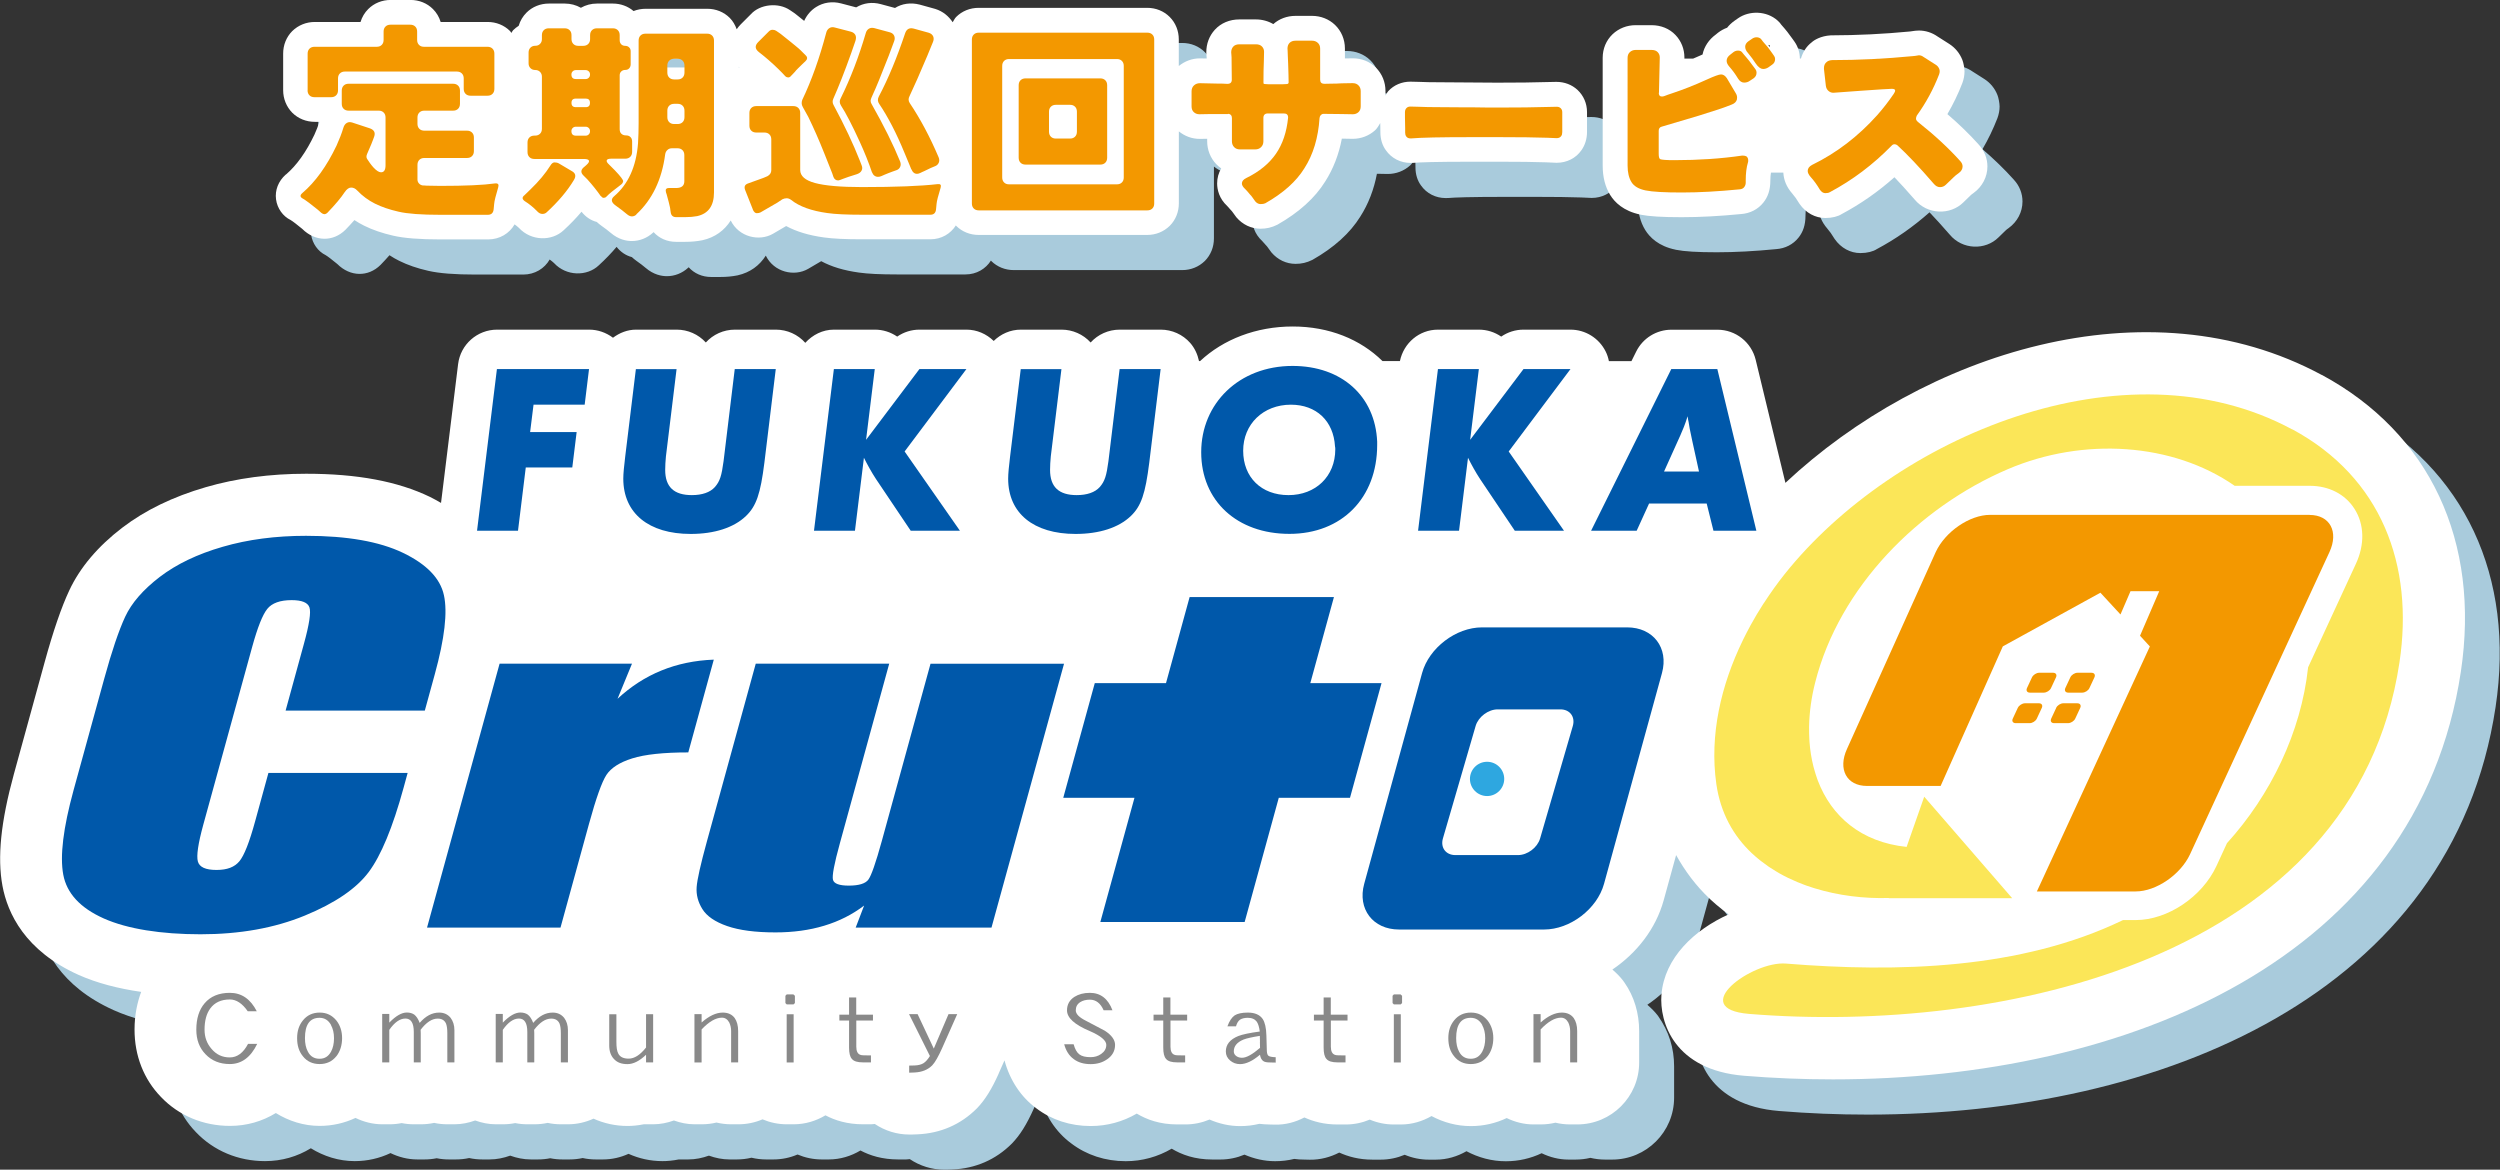
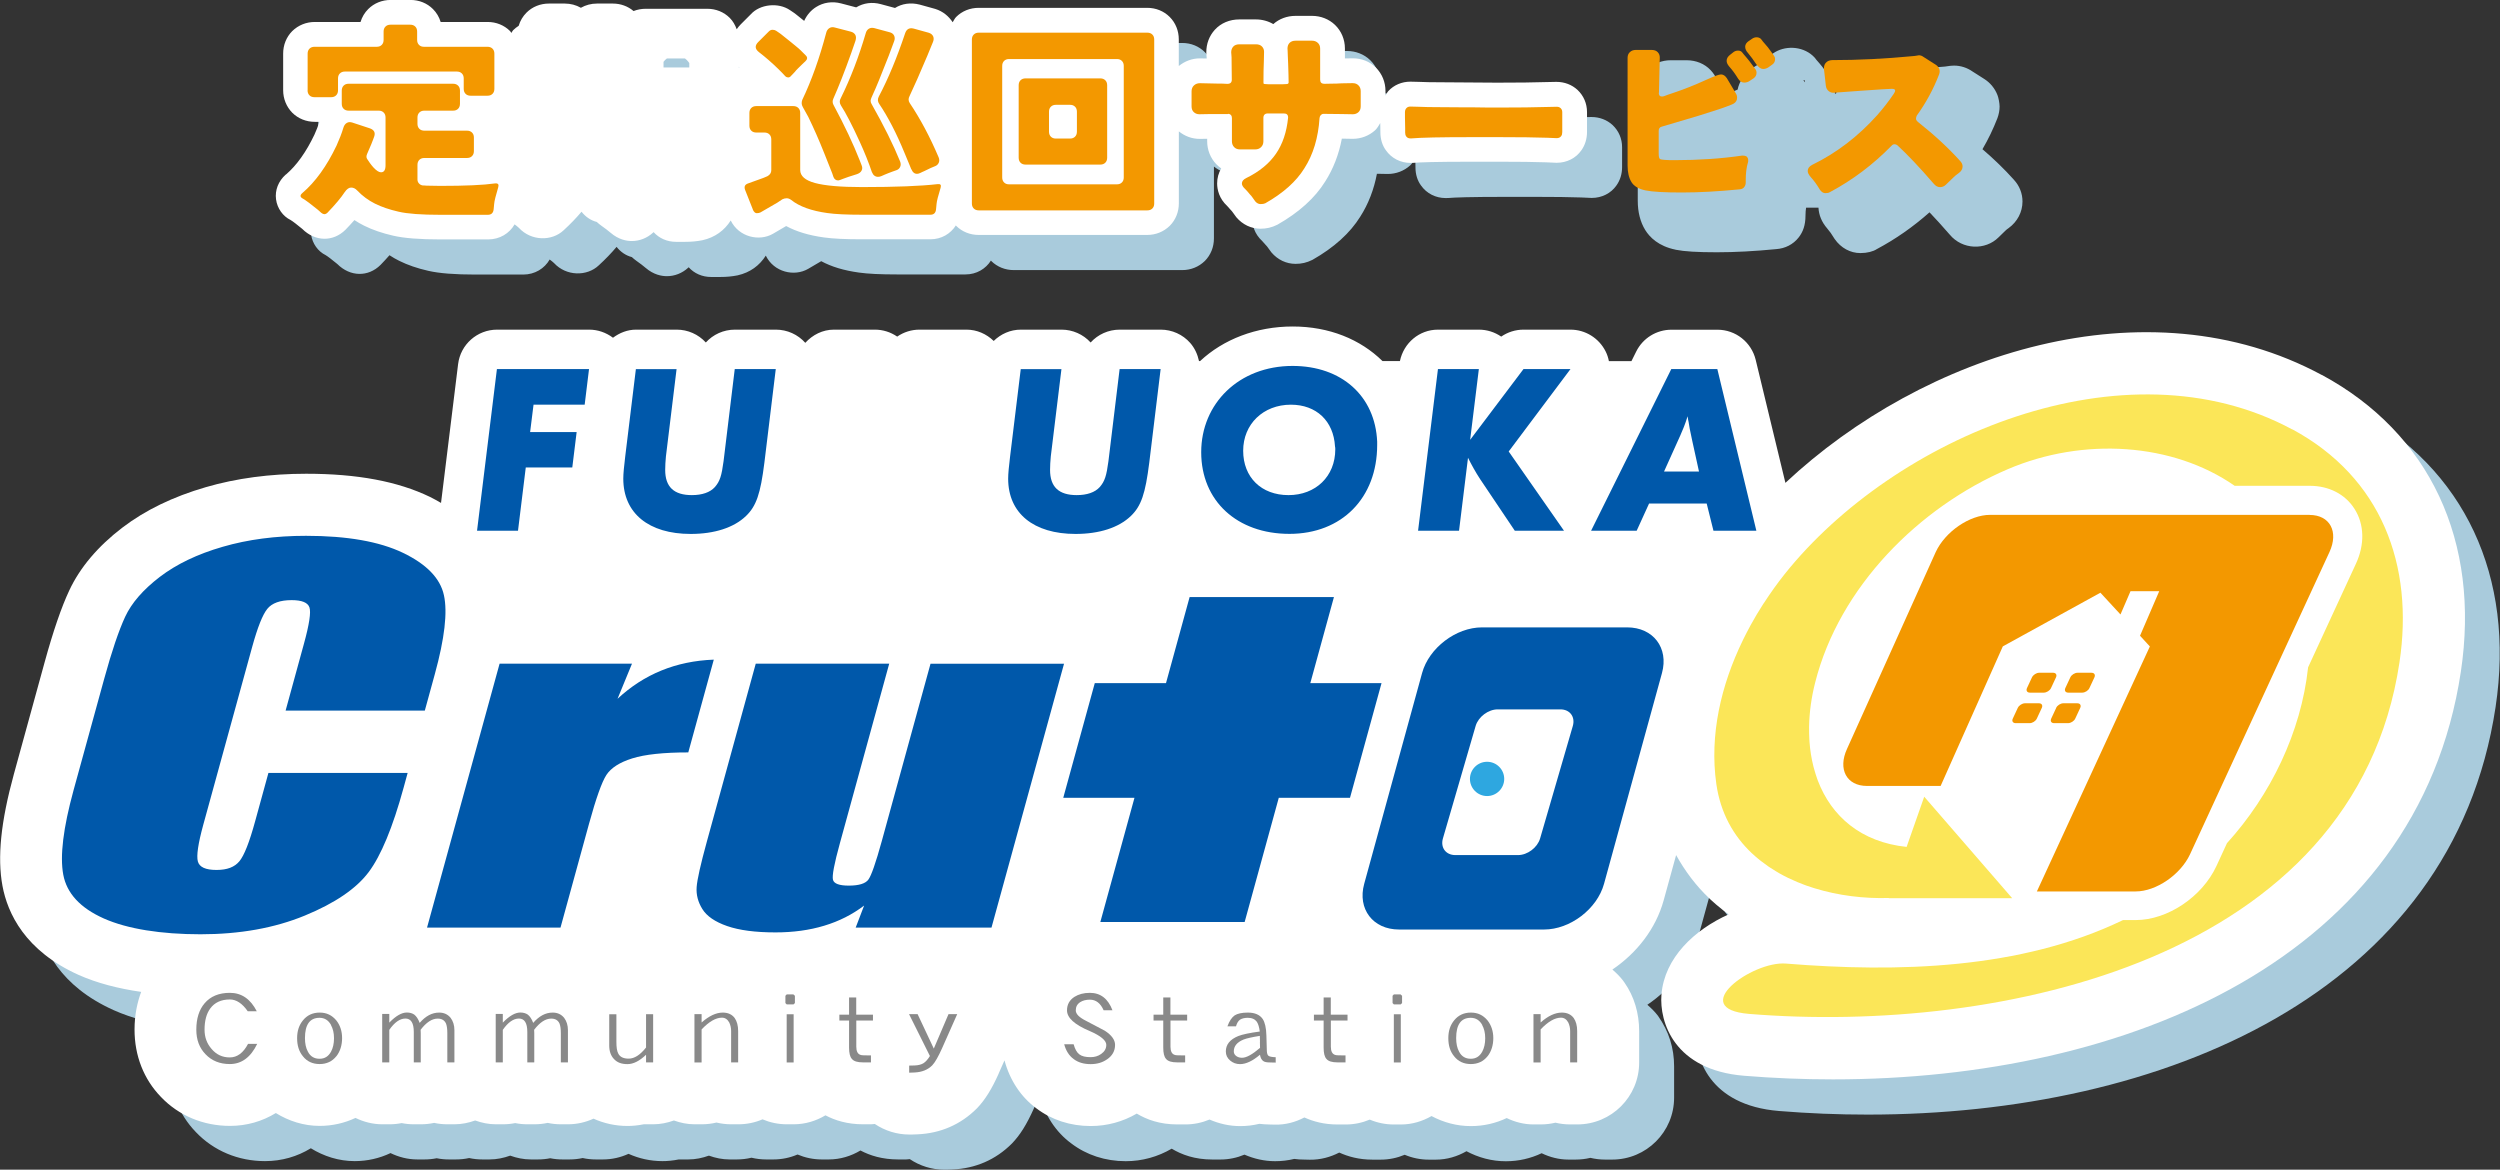
<svg xmlns="http://www.w3.org/2000/svg" id="_レイヤー_2" data-name="レイヤー 2" viewBox="0 0 373.5 174.75">
  <rect x="0" y="0" width="373.5" height="174.75" fill="#333333" stroke="none" />
  <defs>
    <style>
      .cls-1 {
        fill: #fbe658;
      }

      .cls-2 {
        fill: #2ea7e0;
      }

      .cls-3 {
        fill: #0058aa;
      }

      .cls-4 {
        fill: #898989;
      }

      .cls-5 {
        fill: #fff;
      }

      .cls-6 {
        fill: #f39800;
      }

      .cls-7 {
        fill: #a9cbdc;
      }
    </style>
  </defs>
  <g id="_レイヤー_1-2" data-name="レイヤー 1">
    <g>
      <g>
        <path class="cls-7" d="M352.11,61.26c-29.5-15.92-68.37.05-87.46,23.98-1.15,1.44-2.29,3.01-3.38,4.67-.11.15-.22.3-.32.46-.09.14-.18.3-.28.45v-22.36c0-5.11-4.14-9.25-9.25-9.25H84.7c-5.11,0-9.25,4.14-9.25,9.25v15.06c-1.55-1.43-3.47-2.81-5.99-4.02-4.84-2.33-10.89-3.46-18.49-3.46-5.37,0-10.42.67-15.02,2.01-4.86,1.41-9.05,3.44-12.45,6.04-3.67,2.81-6.34,5.97-7.93,9.38-1.19,2.54-2.39,6.05-3.67,10.72l-4.59,16.7c-1.96,7.14-2.5,12.46-1.71,16.73.76,4.08,3.36,9.7,11.39,13.3,2.69,1.2,5.82,2.01,9.33,2.53-.57,1.56-.99,3.4-.99,5.63,0,3.91,1.37,7.4,3.93,10.05,2.66,2.8,6.33,4.34,10.33,4.34,2.51,0,4.82-.68,6.85-1.92,1.94,1.2,4.17,1.92,6.55,1.92,1.89,0,3.71-.42,5.35-1.2,1.22.59,2.57.95,4.01.95h1.06c.63,0,1.24-.06,1.83-.18.59.12,1.2.18,1.83.18h1.04c.68,0,1.34-.07,1.98-.21.64.14,1.3.21,1.98.21h1.06c1.09,0,2.12-.22,3.09-.57.97.35,2,.57,3.09.57h1.06c.63,0,1.24-.06,1.83-.18.59.12,1.2.18,1.83.18h1.04c.68,0,1.34-.07,1.98-.21.64.14,1.3.21,1.98.21h1.06c1.36,0,2.65-.31,3.81-.84,1.55.7,3.27,1.09,5.08,1.09.71,0,1.53-.07,2.42-.25.12,0,.24,0,.36,0h1.06c1.09,0,2.12-.22,3.09-.57.97.35,2,.57,3.09.57h1.07c.76,0,1.5-.09,2.2-.26.71.17,1.44.26,2.2.26h1.06c1.28,0,2.51-.26,3.62-.74,1.11.47,2.33.74,3.62.74h1.04c1.74,0,3.35-.51,4.74-1.34,1.43.76,3.27,1.34,5.64,1.34h1.19c.19,0,.36-.04.54-.05,1.52,1.02,3.3,1.58,5.15,1.58.11,0,.23,0,.35,0l.88-.03c3.43-.15,6.46-1.45,8.89-3.89,1.21-1.26,2.18-2.81,3.25-5.19,0-.01,0-.02.01-.03l.86-1.94c.8,2.98,2.47,5.49,4.73,7.15,2.28,1.74,5.1,2.66,8.14,2.66,2.48,0,4.82-.67,6.87-1.87,1.48.89,3.43,1.62,6.07,1.62h1.19c1.28,0,2.5-.26,3.61-.73,1.43.62,2.97.98,4.58.98.97,0,1.92-.11,2.86-.34.49.07.99.1,1.5.1l.82.02c1.58.02,3.06-.38,4.4-1.07,1.33.6,2.94,1.06,4.98,1.06h1.19c1.28,0,2.5-.26,3.61-.73,1.11.47,2.33.73,3.61.73h1.04c1.67,0,3.22-.48,4.58-1.26,1.78.95,3.77,1.5,5.88,1.5,1.89,0,3.71-.42,5.35-1.2,1.22.59,2.57.95,4.01.95h1.07c.76,0,1.5-.09,2.2-.26.71.17,1.44.26,2.2.26h1.06c5.11,0,9.25-4.14,9.25-9.25v-4.68c0-2.7-.76-5.21-2.41-7.55-.47-.62-1.02-1.15-1.59-1.65,3.64-2.46,6.49-6.09,7.66-10.33l1.86-6.76c1.3,2.34,2.9,4.51,4.88,6.4.05.05.09.09.14.13.53.49,1.07.97,1.53,1.33.07.05.34.27.4.32.29.23.58.45.89.67-5.1,2.28-9.6,6.49-10.05,11.97-.33,4.11,1.89,11.29,12.36,12.14,4.4.36,8.82.54,13.24.54,44.02,0,87.38-18.07,93.82-60.9,2.93-19.48-4.64-35.64-20.77-44.34Z" />
        <path class="cls-7" d="M47.93,31.33c-1.11.99-1.63,2.34-1.45,3.7.18,1.37,1.05,2.54,2.16,3.08.36.21.94.67,1.75,1.33,1.94,1.94,4.63,1.96,6.46.14.5-.51.94-1,1.34-1.45.47.31.95.59,1.46.84,1.24.62,2.7,1.12,4.33,1.49,1.64.38,3.96.56,7.09.56h7.09c1.75,0,3.2-.91,3.96-2.25.23.18.48.35.65.53,1.83,1.98,4.92,2.02,6.69.34.99-.91,1.88-1.83,2.66-2.76.6.77,1.39,1.3,2.28,1.53.2.19.42.37.67.55.55.39,1.02.74,1.4,1.07,1.19,1.02,2.38,1.23,3.17,1.23,1.15,0,2.27-.44,3.15-1.24,0,0,.01-.01.02-.02.02-.02.05-.05.08-.07.82.91,2,1.45,3.35,1.45h1.37c.94,0,1.76-.08,2.57-.24,1.89-.42,3.3-1.48,4.23-2.95,1.22,2.49,4.27,3.17,6.32,1.98l1.96-1.15c1.53.83,3.39,1.39,5.63,1.7,1.34.19,3.2.28,5.69.28h10.23c1.66,0,3.03-.84,3.81-2.08.02.02.03.05.05.08.88.87,2.07,1.35,3.35,1.35h25.18c1.28,0,2.47-.48,3.38-1.37.87-.88,1.35-2.07,1.35-3.35v-10.75c.88.7,1.92,1.12,3.15,1.12h0l1.08-.02v.36c0,1.29.48,2.51,1.35,3.43.23.24.48.45.75.64-.4.67-.61,1.43-.61,2.24,0,.91.28,2.25,1.51,3.38.15.15.29.31.41.46.09.12.2.23.3.33l.65.89c.94,1.1,2.22,1.71,3.61,1.71.87,0,1.66-.17,2.52-.6,3.21-1.82,5.62-4,7.14-6.45,1.21-1.89,2.05-4.06,2.49-6.41l1.63.03c1.24,0,2.42-.45,3.34-1.28.33-.31.54-.7.77-1.08l.02,1.4c0,1.01.29,1.95.82,2.67.84,1.2,2.19,1.89,3.69,1.89.11,0,.3,0,.41-.01.93-.08,3.2-.17,8.76-.17h4.17c2.87,0,5.18.03,6.89.09l1.59.07c1.52,0,2.88-.69,3.7-1.87.55-.77.84-1.72.84-2.73v-2.98c0-1.27-.5-2.44-1.42-3.31-.84-.77-1.94-1.2-3.17-1.2h0l-1.41.03c-1.86.06-4.33.09-7.43.09l-8.58-.06c-1.21,0-2.23-.02-3.13-.06l-1.25-.03c-1.28,0-2.46.5-3.29,1.4-.19.2-.28.46-.43.69v-.69c0-1.33-.5-2.56-1.42-3.49-.92-.91-2.06-1.32-3.46-1.4l-1.18.02v-1.48c0-1.36-.53-2.61-1.48-3.53-.91-.87-2.13-1.35-3.43-1.35h-2.46c-1.28,0-2.45.44-3.33,1.23-.76-.45-1.66-.7-2.61-.7h-2.46c-1.46,0-2.76.55-3.67,1.55-.83.92-1.27,2.08-1.27,3.36,0,.09,0,.34.05.74,0,.05,0,.11,0,.19l-1.02-.02c-1.17,0-2.26.43-3.14,1.14v-3.97c0-1.29-.48-2.48-1.36-3.36-.88-.88-2.07-1.36-3.36-1.36h-25.18c-1.29,0-2.48.48-3.36,1.36-.23.23-.35.53-.52.79-.6-.89-1.43-1.62-2.61-1.99l-2.31-.64c-1.36-.35-2.66-.14-3.7.5l-2.15-.58c-1.27-.34-2.55-.16-3.65.49l-2.25-.59c-1.32-.35-2.65-.15-3.74.54-.78.49-1.39,1.21-1.78,2.07l-1.21-.97c-.2-.16-.41-.31-.9-.63-1.74-1.2-4.5-.9-5.85.6l-1.52,1.52c-.23.23-.43.48-.6.73-.23-.63-.56-1.22-1.04-1.7-.88-.88-2.07-1.36-3.36-1.36h-9.2c-.64,0-1.25.12-1.81.34-.85-.72-1.93-1.12-3.1-1.12h-2.36c-.87,0-1.69.22-2.41.63-.72-.41-1.54-.63-2.41-.63h-2.36c-1.29,0-2.48.48-3.35,1.35-.55.55-.95,1.22-1.17,1.97-.3.19-.57.41-.83.66-.12.12-.17.28-.27.41-.07-.09-.11-.2-.19-.28-.88-.88-2.07-1.36-3.36-1.36h-7.01c-.22-.74-.62-1.4-1.15-1.93-.88-.88-2.07-1.36-3.36-1.36h-2.95c-1.29,0-2.48.48-3.36,1.36-.54.54-.93,1.2-1.15,1.93h-6.83c-1.28,0-2.47.48-3.38,1.37-.87.88-1.35,2.07-1.35,3.35v5.47c0,1.28.48,2.47,1.37,3.38.88.87,2.07,1.35,3.35,1.35h.7c-.21.65-.47,1.3-.75,1.92-1.24,2.6-2.65,4.58-4.25,5.95ZM115.62,15.23s.07.07.11.1h-.11v-.1ZM104.95,15.07c0-.31.09-.56.28-.75.19-.19.44-.28.75-.28h.5c.31,0,.56.09.75.28s.28.44.28.75v.27h-2.55v-.27Z" />
        <path class="cls-7" d="M250.33,37.31c1.3.26,3.25.38,6.16.38,2.69,0,5.71-.16,8.86-.47,1.36-.09,2.55-.71,3.35-1.72.68-.85,1.04-1.88,1.04-3.28,0-.5.04-.87.09-1.19h1.85c.06,1.1.47,2.14,1.32,3.12.34.39.66.83,1.1,1.56.94,1.34,2.34,2.1,3.85,2.1,1.01,0,1.91-.24,2.44-.59,2.78-1.48,5.4-3.3,7.88-5.5.91.95,1.92,2.07,3.01,3.32,1.9,2.3,5.34,2.37,7.29.43l1.1-1.07c.09-.09.2-.17.4-.31,1.33-.96,2.09-2.42,2.09-3.99,0-1.2-.45-2.34-1.28-3.24-1.37-1.53-2.96-3.08-4.7-4.57.86-1.47,1.61-3.02,2.24-4.65.21-.58.32-1.16.32-1.73,0-.46-.15-1.28-.32-1.71-.39-1-1.07-1.82-1.95-2.39l-1.76-1.12c-.83-.58-1.79-.89-2.78-.89-.35,0-.7.04-1.32.14-3.93.38-7.84.57-11.86.58-1.5.09-2.49.71-2.84,1.04-.79.6-1.32,1.44-1.61,2.42h-.16c-.01-.88-.27-1.74-.77-2.47-.01-.02-.28-.4-.29-.41l-.82-1.11c-.28-.36-.55-.66-.89-1.05-.16-.24-.35-.45-.57-.64-1.61-1.44-4.2-1.53-5.91-.32l-.53.37c-.42.3-.79.65-1.09,1.03-.47.17-.93.42-1.35.74l-.33.27c-1.05.76-1.75,1.82-1.99,2.99-.28.11-.58.25-.91.4-.17.08-.32.14-.49.21h-1.31v-.17c0-1.26-.47-2.45-1.33-3.35-.9-.95-2.17-1.47-3.58-1.47h-2.39c-1.29,0-2.51.48-3.43,1.35-.96.92-1.48,2.17-1.48,3.53v16.1c0,1.71.38,3.19,1.12,4.39.65,1.05,1.96,2.41,4.53,2.93ZM269.66,12.03c0,.07,0,.13,0,.2v.06l-.18-.24s-.05-.07-.08-.1c.09.02.17.05.25.08Z" />
      </g>
      <g>
        <path class="cls-5" d="M346.87,56.02c-26.12-14.09-59.56-3.17-80.13,16.12l-4.44-18.38c-.64-2.64-3-4.5-5.71-4.5h-6.88c-2.23,0-4.27,1.26-5.26,3.26l-.71,1.43h-3.37c-.1-.49-.25-.98-.49-1.45-1-1.99-3.03-3.25-5.25-3.25h-7.02c-1.2,0-2.36.37-3.33,1.04-.97-.67-2.13-1.04-3.33-1.04h-6.12c-2.8,0-5.12,2-5.68,4.69h-2.61c-3.29-3.23-7.94-5.16-13.41-5.16s-10.37,1.93-13.83,5.16h-.17c-.21-.99-.64-1.94-1.32-2.71-1.11-1.26-2.72-1.98-4.4-1.98h-6.12c-1.71,0-3.27.73-4.35,1.92-1.11-1.22-2.69-1.92-4.34-1.92h-6.08c-1.58,0-3,.65-4.06,1.69-1.08-1.05-2.51-1.69-4.07-1.69h-7.02c-1.2,0-2.36.37-3.33,1.04-.97-.67-2.13-1.04-3.33-1.04h-6.12c-1.71,0-3.2.79-4.28,1.97-1.11-1.25-2.71-1.97-4.39-1.97h-6.12c-1.71,0-3.27.73-4.35,1.92-1.11-1.22-2.69-1.92-4.34-1.92h-6.08c-1.3,0-2.47.48-3.45,1.21-1.02-.77-2.26-1.21-3.55-1.21h-13.76c-2.97,0-5.47,2.21-5.83,5.16l-2.55,20.73c-.54-.3-1.05-.62-1.65-.9-4.83-2.33-10.88-3.46-18.49-3.46-5.37,0-10.43.67-15.02,2.01-4.86,1.41-9.05,3.44-12.45,6.04-3.68,2.81-6.34,5.98-7.93,9.38-1.19,2.54-2.39,6.04-3.68,10.72l-4.59,16.7c-1.96,7.14-2.5,12.46-1.71,16.73.76,4.08,3.36,9.7,11.39,13.3,2.7,1.2,5.82,2.02,9.33,2.53-.57,1.56-.99,3.4-.99,5.63,0,3.92,1.38,7.41,3.93,10.05,2.66,2.8,6.33,4.34,10.33,4.34,2.51,0,4.82-.68,6.85-1.92,1.94,1.2,4.17,1.92,6.55,1.92,1.89,0,3.71-.42,5.35-1.19,1.22.59,2.57.95,4.01.95h1.06c.63,0,1.24-.06,1.83-.18.59.12,1.2.18,1.83.18h1.04c.68,0,1.34-.07,1.98-.21.64.14,1.3.21,1.98.21h1.06c1.09,0,2.12-.22,3.09-.57.97.35,2,.57,3.09.57h1.06c.63,0,1.24-.06,1.83-.18.59.12,1.2.18,1.83.18h1.04c.68,0,1.34-.07,1.98-.21.64.14,1.3.21,1.98.21h1.06c1.36,0,2.65-.31,3.81-.84,1.55.7,3.27,1.09,5.08,1.09.71,0,1.53-.07,2.42-.25.12,0,.24,0,.36,0h1.06c1.09,0,2.12-.22,3.09-.57.97.35,2,.57,3.09.57h1.07c.76,0,1.5-.09,2.2-.26.71.17,1.45.26,2.2.26h1.06c1.28,0,2.51-.26,3.62-.74,1.11.47,2.33.74,3.62.74h1.04c1.74,0,3.35-.51,4.74-1.34,1.43.76,3.27,1.34,5.64,1.34h1.19c.19,0,.36-.04.54-.05,1.52,1.02,3.31,1.58,5.15,1.58.13,0,.26,0,.39,0l.84-.03c3.43-.15,6.46-1.45,8.89-3.89,1.2-1.25,2.2-2.85,3.25-5.2,0,0,0-.02,0-.02l.86-1.94c.8,2.98,2.47,5.48,4.74,7.15,2.28,1.74,5.1,2.66,8.14,2.66,2.48,0,4.83-.66,6.88-1.86,1.48.89,3.43,1.62,6.07,1.62h1.19c1.28,0,2.5-.26,3.61-.73,1.43.62,2.97.98,4.58.98.97,0,1.92-.11,2.86-.34.49.06.99.09,1.5.1l.82.02c1.59.04,3.08-.37,4.41-1.07,1.33.6,2.94,1.05,4.97,1.05h1.19c1.28,0,2.5-.26,3.61-.73,1.11.47,2.33.73,3.61.73h1.04c1.67,0,3.22-.48,4.58-1.26,1.78.95,3.77,1.5,5.88,1.5,1.89,0,3.71-.42,5.35-1.2,1.22.59,2.57.95,4.01.95h1.07c.76,0,1.5-.09,2.2-.26.71.17,1.44.26,2.2.26h1.06c5.11,0,9.25-4.14,9.25-9.25v-4.68c0-2.69-.75-5.19-2.18-7.24-.08-.11-.15-.21-.23-.32-.47-.62-1.02-1.15-1.59-1.65,3.64-2.46,6.49-6.09,7.66-10.34l1.86-6.76c1.32,2.37,2.95,4.57,4.97,6.48.06.05.11.1.17.16.5.46,1.03.93,1.84,1.57.28.22.57.44.87.65-5.1,2.28-9.6,6.49-10.04,11.98-.33,4.1,1.89,11.28,12.36,12.13,4.4.36,8.83.54,13.26.54,44.01,0,87.36-18.07,93.81-60.9,2.93-19.48-4.63-35.64-20.77-44.35Z" />
        <path class="cls-5" d="M42.69,26.08c-1.11.99-1.63,2.34-1.45,3.7.18,1.37,1.05,2.54,2.16,3.08.36.21.94.67,1.75,1.33,1.94,1.94,4.62,1.96,6.46.14.5-.51.94-1,1.34-1.45.47.31.95.59,1.46.84,1.24.62,2.7,1.12,4.33,1.49,1.64.38,3.96.56,7.09.56h7.09c1.75,0,3.2-.91,3.96-2.25.23.18.48.35.65.53,1.83,1.98,4.92,2.02,6.69.34.99-.91,1.88-1.83,2.66-2.76.6.77,1.39,1.3,2.28,1.53.2.19.42.37.67.55.55.39,1.02.74,1.4,1.07,1.19,1.02,2.38,1.23,3.17,1.23,1.15,0,2.27-.44,3.15-1.24,0,0,.01-.01.02-.02.02-.02.05-.05.08-.07.82.91,2,1.45,3.35,1.45h1.37c.94,0,1.76-.08,2.57-.24,1.89-.42,3.3-1.48,4.23-2.95,1.22,2.49,4.27,3.17,6.32,1.98l1.96-1.15c1.53.83,3.39,1.39,5.63,1.7,1.34.19,3.2.28,5.69.28h10.23c1.66,0,3.03-.84,3.81-2.08.02.02.03.05.05.08.88.87,2.07,1.35,3.35,1.35h25.18c1.28,0,2.47-.48,3.38-1.37.87-.88,1.35-2.07,1.35-3.35v-10.75c.88.7,1.92,1.12,3.15,1.12h0l1.08-.02v.36c0,1.29.48,2.51,1.35,3.43.23.24.48.45.75.64-.4.67-.61,1.43-.61,2.24,0,.91.28,2.25,1.51,3.38.15.15.29.31.41.46.09.12.2.23.3.33l.65.89c.94,1.1,2.22,1.71,3.61,1.71.87,0,1.66-.17,2.52-.6,3.21-1.82,5.62-4,7.14-6.45,1.21-1.89,2.05-4.06,2.49-6.41l1.63.03c1.24,0,2.42-.45,3.34-1.28.33-.31.54-.7.77-1.08l.02,1.4c0,1.01.29,1.95.82,2.67.84,1.2,2.19,1.89,3.69,1.89.11,0,.3,0,.41-.01.93-.08,3.2-.17,8.76-.17h4.17c2.87,0,5.18.03,6.89.09l1.59.07c1.52,0,2.88-.69,3.7-1.87.55-.77.84-1.72.84-2.73v-2.98c0-1.27-.5-2.44-1.42-3.31-.84-.77-1.93-1.2-3.17-1.2h0l-1.41.03c-1.86.06-4.33.09-7.43.09l-8.58-.06c-1.21,0-2.23-.02-3.13-.06l-1.25-.03c-1.28,0-2.46.5-3.29,1.4-.19.2-.28.46-.43.69v-.69c0-1.33-.5-2.56-1.42-3.49-.92-.92-2.15-1.4-3.46-1.4l-1.18.02v-1.48c0-1.36-.53-2.61-1.48-3.53-.91-.87-2.13-1.35-3.43-1.35h-2.46c-1.28,0-2.45.44-3.33,1.23-.76-.45-1.66-.7-2.61-.7h-2.46c-1.46,0-2.76.55-3.67,1.55-.83.92-1.27,2.08-1.27,3.36,0,.09,0,.34.05.74,0,.05,0,.11,0,.19l-1.02-.02c-1.17,0-2.26.43-3.14,1.14v-3.97c0-1.29-.48-2.48-1.36-3.36-.88-.88-2.07-1.36-3.36-1.36h-25.18c-1.29,0-2.48.48-3.36,1.36-.23.23-.35.53-.52.79-.6-.89-1.43-1.62-2.61-1.99l-2.31-.64c-1.36-.35-2.66-.15-3.7.5l-2.15-.58c-1.27-.34-2.55-.17-3.65.49l-2.25-.59c-1.32-.35-2.65-.15-3.74.54-.78.49-1.39,1.21-1.78,2.07l-1.21-.97c-.2-.16-.41-.31-.9-.63-1.74-1.2-4.5-.9-5.85.6l-1.52,1.52c-.23.23-.43.48-.6.73-.23-.63-.56-1.22-1.04-1.7-.88-.88-2.07-1.36-3.36-1.36h-9.2c-.64,0-1.25.12-1.81.34-.85-.72-1.93-1.12-3.1-1.12h-2.36c-.87,0-1.69.22-2.41.63-.72-.41-1.54-.63-2.41-.63h-2.36c-1.29,0-2.48.48-3.35,1.35-.55.55-.95,1.22-1.17,1.97-.3.19-.57.41-.83.66-.12.12-.17.28-.27.41-.07-.09-.11-.2-.19-.28-.88-.88-2.07-1.36-3.36-1.36h-7.01c-.22-.74-.62-1.4-1.15-1.93-.88-.88-2.07-1.36-3.36-1.36h-2.95c-1.29,0-2.48.48-3.36,1.36-.54.54-.93,1.2-1.15,1.93h-6.83c-1.28,0-2.47.48-3.38,1.37-.87.88-1.35,2.07-1.35,3.35v5.47c0,1.28.48,2.47,1.37,3.38.88.87,2.07,1.35,3.35,1.35h.7c-.21.65-.47,1.3-.75,1.92-1.24,2.6-2.65,4.58-4.25,5.95ZM110.37,9.98s.07.07.11.1h-.11v-.1ZM99.12,9.25c.07-.1.15-.19.24-.28.09-.09.18-.17.28-.24h2.69c.1.07.19.15.28.24.14.14.26.29.37.45v.66h-3.85v-.83Z" />
-         <path class="cls-5" d="M245.08,32.07c1.3.26,3.25.38,6.16.38,2.69,0,5.71-.16,8.86-.47,1.36-.09,2.55-.71,3.35-1.72.68-.85,1.04-1.88,1.04-3.28,0-.5.04-.87.09-1.19h1.85c.06,1.1.47,2.14,1.33,3.12.34.39.66.83,1.1,1.56.94,1.34,2.34,2.1,3.85,2.1,1.01,0,1.91-.24,2.44-.59,2.78-1.48,5.4-3.3,7.88-5.5.91.95,1.92,2.07,3.01,3.32,1.9,2.3,5.34,2.37,7.29.43l1.1-1.07c.09-.09.2-.17.4-.31,1.33-.96,2.09-2.42,2.09-3.99,0-1.2-.45-2.34-1.28-3.24-1.37-1.53-2.96-3.08-4.7-4.57.86-1.47,1.61-3.02,2.24-4.65.21-.58.32-1.16.32-1.73,0-.46-.15-1.28-.32-1.71-.39-1-1.07-1.82-1.95-2.39l-1.76-1.12c-.83-.58-1.79-.89-2.78-.89-.35,0-.7.04-1.32.14-3.93.38-7.84.57-11.86.58-1.5.09-2.49.71-2.84,1.04-.79.6-1.32,1.44-1.61,2.42h-.16c-.01-.88-.27-1.74-.77-2.47-.01-.02-.28-.4-.29-.41l-.82-1.11c-.28-.36-.55-.66-.89-1.05-.16-.24-.35-.45-.57-.64-1.61-1.44-4.2-1.53-5.91-.32l-.53.37c-.42.3-.79.65-1.09,1.03-.47.17-.93.42-1.35.74l-.33.27c-1.05.76-1.75,1.82-1.99,2.99-.28.11-.58.25-.91.4-.17.08-.32.14-.49.21h-1.31v-.17c0-1.26-.47-2.45-1.33-3.35-.9-.95-2.17-1.47-3.58-1.47h-2.39c-1.29,0-2.51.48-3.43,1.35-.96.92-1.48,2.17-1.48,3.53v16.1c0,1.71.38,3.19,1.12,4.39.65,1.05,1.96,2.41,4.53,2.93ZM264.42,6.78c0,.07,0,.13,0,.2v.06l-.18-.24s-.05-.07-.08-.1c.09.02.17.05.25.08Z" />
      </g>
      <path class="cls-3" d="M63.47,106.16h-20.8l2.74-9.99c.8-2.9,1.07-4.71.82-5.43-.25-.72-1.14-1.08-2.66-1.08-1.72,0-2.94.44-3.64,1.31-.7.87-1.45,2.76-2.25,5.66l-7.32,26.62c-.76,2.78-1.03,4.6-.8,5.45.23.85,1.16,1.27,2.78,1.27s2.69-.43,3.41-1.28c.72-.85,1.51-2.85,2.37-6l1.98-7.21h20.8l-.61,2.23c-1.62,5.91-3.36,10.11-5.21,12.58-1.85,2.47-5.03,4.64-9.55,6.5-4.52,1.86-9.71,2.79-15.58,2.79s-10.91-.79-14.44-2.36c-3.52-1.57-5.54-3.76-6.06-6.55-.52-2.79,0-6.98,1.53-12.58l4.59-16.69c1.13-4.12,2.18-7.21,3.13-9.26.96-2.06,2.68-4.04,5.17-5.95,2.49-1.9,5.62-3.41,9.4-4.5,3.78-1.1,7.93-1.64,12.45-1.64,6.13,0,10.96.85,14.48,2.54,3.53,1.7,5.57,3.8,6.12,6.33.56,2.53.11,6.46-1.36,11.8l-1.49,5.43Z" />
      <path class="cls-3" d="M94.42,99.15l-2.16,5.25c3.95-3.68,8.74-5.64,14.38-5.85l-3.81,13.86c-3.69,0-6.48.3-8.36.89-1.89.59-3.18,1.42-3.87,2.47-.69,1.06-1.55,3.49-2.6,7.3l-4.26,15.51h-19.94l10.84-39.43h19.8Z" />
      <path class="cls-3" d="M158.97,99.15l-10.84,39.43h-20.29l1.26-3.29c-1.76,1.34-3.74,2.34-5.96,3.01-2.21.67-4.64,1-7.29,1-3.01,0-5.41-.32-7.22-.95-1.81-.63-3.04-1.48-3.69-2.53-.66-1.05-.94-2.15-.86-3.28.08-1.14.59-3.4,1.52-6.79l7.31-26.6h19.94l-7.37,26.83c-.85,3.07-1.19,4.89-1.03,5.47.16.57.94.86,2.35.86,1.5,0,2.48-.29,2.93-.89.44-.59,1.11-2.5,2-5.73l7.29-26.53h19.94Z" />
      <path class="cls-3" d="M243.09,93.73h-21.68c-3.89,0-7.92,3.07-8.95,6.82l-8.65,31.5c-1.03,3.75,1.31,6.82,5.2,6.82h21.68c3.89,0,7.92-3.07,8.95-6.82l8.66-31.5c1.03-3.75-1.31-6.82-5.2-6.82ZM234.98,108.46l-4.89,16.81c-.4,1.36-1.88,2.48-3.3,2.48h-9.36c-1.42,0-2.25-1.11-1.86-2.48l4.89-16.81c.4-1.36,1.88-2.48,3.3-2.48h9.36c1.42,0,2.25,1.11,1.86,2.48Z" />
      <polygon class="cls-3" points="206.4 102.06 195.76 102.06 199.29 89.2 177.73 89.2 174.2 102.06 163.56 102.06 158.85 119.19 169.49 119.19 164.39 137.75 185.95 137.75 191.05 119.19 201.69 119.19 206.4 102.06" />
      <path class="cls-2" d="M224.73,116.37c0-1.42-1.15-2.56-2.56-2.56s-2.56,1.15-2.56,2.56,1.15,2.56,2.56,2.56,2.56-1.15,2.56-2.56Z" />
      <path class="cls-4" d="M34.34,158.97c-1.5,0-2.7-.49-3.63-1.46-.93-.96-1.38-2.18-1.38-3.67,0-1.66.41-2.98,1.24-3.95.88-1.04,2.15-1.56,3.77-1.56,1.76,0,3.09.93,4.02,2.75h-1.35c-.81-1.17-1.71-1.76-2.67-1.76-1.3,0-2.28.46-2.93,1.35-.57.78-.85,1.84-.85,3.17,0,1.11.34,2.05,1.04,2.86.72.86,1.63,1.28,2.73,1.28s2.02-.67,2.73-2.03h1.37c-.98,2.02-2.34,3.02-4.1,3.02Z" />
      <path class="cls-4" d="M50.25,157.8c-.62.78-1.46,1.17-2.5,1.17s-1.89-.39-2.5-1.17c-.59-.72-.86-1.61-.86-2.7s.29-1.95.88-2.67c.62-.76,1.45-1.15,2.49-1.15s1.82.39,2.47,1.15c.59.73.88,1.63.88,2.67s-.29,1.98-.85,2.7ZM49.45,153.12c-.39-.7-.96-1.06-1.71-1.06-1.46,0-2.18,1.02-2.18,3.04,0,.81.15,1.5.44,2.02.37.72.96,1.06,1.74,1.06s1.33-.36,1.72-1.07c.29-.54.44-1.2.44-2s-.16-1.43-.46-1.98Z" />
      <path class="cls-4" d="M66.83,158.73v-4.37c0-.65-.07-1.12-.2-1.45-.23-.49-.63-.73-1.24-.73-.86,0-1.71.57-2.55,1.67,0,.16.02.33.02.5v4.37h-1.04v-4.55c0-1.33-.42-2-1.25-2s-1.63.57-2.41,1.69v4.86h-1.06v-7.24h1.06v1.3c.98-1.01,1.85-1.51,2.62-1.51.46,0,.81.11,1.11.31.31.24.59.65.81,1.24.88-1.02,1.84-1.54,2.91-1.54.72,0,1.28.26,1.71.78.37.49.57,1.11.57,1.85v4.81h-1.06Z" />
      <path class="cls-4" d="M83.79,158.73v-4.37c0-.65-.07-1.12-.2-1.45-.23-.49-.63-.73-1.24-.73-.86,0-1.71.57-2.55,1.67,0,.16.02.33.02.5v4.37h-1.04v-4.55c0-1.33-.42-2-1.25-2s-1.63.57-2.41,1.69v4.86h-1.06v-7.24h1.06v1.3c.98-1.01,1.85-1.51,2.62-1.51.46,0,.81.11,1.11.31.31.24.59.65.81,1.24.88-1.02,1.84-1.54,2.91-1.54.72,0,1.28.26,1.71.78.37.49.57,1.11.57,1.85v4.81h-1.06Z" />
      <path class="cls-4" d="M96.52,158.73v-1.15c-.98.94-1.9,1.4-2.78,1.4s-1.53-.24-2-.75c-.49-.5-.72-1.19-.72-2.03v-4.67h1.07v4.1c0,.83.08,1.41.28,1.77.26.52.78.76,1.56.76.85,0,1.71-.55,2.59-1.66v-4.98h1.06v7.2h-1.06Z" />
      <path class="cls-4" d="M109.23,158.73v-4.7c0-.47-.1-.89-.28-1.27-.26-.47-.62-.72-1.09-.72-.91,0-1.94.59-3.04,1.76v4.93h-1.07v-7.22h1.07v1.25c1.11-.98,2.16-1.48,3.17-1.48.78,0,1.37.28,1.77.81.34.49.52,1.14.52,1.95v4.68h-1.06Z" />
      <path class="cls-4" d="M118.55,150.06h-1.01l-.2-.2v-1.09l.2-.21h.99l.23.21v1.09l-.21.2ZM117.53,158.73v-7.2h1.04v7.2h-1.04Z" />
      <path class="cls-4" d="M127.93,152.48v3.9c0,.68.21,1.09.63,1.22.13.07.65.08,1.56.08v1.04h-1.19c-.81,0-1.37-.16-1.66-.52-.29-.31-.42-.88-.42-1.71v-4.02h-1.45v-.88h1.45v-2.57h1.07v2.57h2.5v.88h-2.5Z" />
      <path class="cls-4" d="M140.75,156.6c-.57,1.27-1.06,2.13-1.48,2.57-.65.65-1.53,1.01-2.63,1.06l-.81.03v-1.06l.83-.02c.52-.02.96-.13,1.28-.32.33-.2.67-.57.99-1.09l-3.12-6.26h1.28l2.42,5.15,2.2-5.15h1.3l-2.26,5.09Z" />
      <path class="cls-4" d="M165.4,158.26c-.7.49-1.51.72-2.46.72-1.01,0-1.85-.24-2.54-.76-.68-.5-1.15-1.24-1.41-2.21h1.41c.2.72.47,1.22.85,1.51.37.29.94.42,1.69.42.59,0,1.11-.15,1.56-.47.52-.36.78-.81.78-1.37,0-.65-.83-1.35-2.47-2.06-2.28-.96-3.4-1.98-3.4-3.09,0-.86.36-1.53,1.11-2.02.62-.39,1.38-.6,2.31-.6,1.59,0,2.72.88,3.37,2.6h-1.32c-.46-1.04-1.14-1.58-2.05-1.58-.59,0-1.06.13-1.43.36-.46.29-.68.7-.68,1.24s.5,1.04,1.53,1.56c.94.5,1.87.99,2.81,1.48,1.01.65,1.53,1.37,1.53,2.11,0,.91-.41,1.63-1.19,2.16Z" />
      <path class="cls-4" d="M174.87,152.48v3.9c0,.68.21,1.09.63,1.22.13.07.65.08,1.56.08v1.04h-1.19c-.81,0-1.37-.16-1.66-.52-.29-.31-.42-.88-.42-1.71v-4.02h-1.45v-.88h1.45v-2.57h1.07v2.57h2.5v.88h-2.5Z" />
      <path class="cls-4" d="M189.74,158.73c-.47,0-.81-.06-1.01-.21-.24-.16-.41-.47-.49-.94-1.11.94-2.1,1.4-2.98,1.4-.57,0-1.06-.18-1.48-.54-.42-.36-.64-.8-.64-1.35,0-1.04.62-1.8,1.87-2.31.62-.24,1.69-.47,3.2-.67-.08-.65-.23-1.14-.44-1.46-.29-.39-.73-.59-1.35-.59-.49,0-.88.1-1.16.28-.28.2-.47.54-.6.99h-1.28c.29-.81.67-1.35,1.09-1.64.42-.26,1.07-.41,1.95-.41,1.06,0,1.8.33,2.23.96.33.5.52,1.32.55,2.44.03,1.09.06,1.79.06,2.08,0,.42.05.72.16.88.1.16.36.24.75.28,0,0,.13.02.42.03v.8l-.88-.02ZM188.24,155.65c0-.41-.02-.7-.02-.89-1.14.18-1.95.36-2.44.55-.98.41-1.45.99-1.45,1.77,0,.29.13.54.41.72.23.16.5.23.83.23.63,0,1.53-.49,2.68-1.48,0-.18-.02-.47-.02-.89Z" />
      <path class="cls-4" d="M198.83,152.48v3.9c0,.68.21,1.09.63,1.22.13.07.65.08,1.56.08v1.04h-1.19c-.81,0-1.37-.16-1.66-.52-.29-.31-.42-.88-.42-1.71v-4.02h-1.45v-.88h1.45v-2.57h1.07v2.57h2.5v.88h-2.5Z" />
      <path class="cls-4" d="M209.26,150.06h-1.01l-.2-.2v-1.09l.2-.21h.99l.23.21v1.09l-.21.2ZM208.24,158.73v-7.2h1.04v7.2h-1.04Z" />
      <path class="cls-4" d="M222.24,157.8c-.62.78-1.46,1.17-2.5,1.17s-1.89-.39-2.5-1.17c-.59-.72-.86-1.61-.86-2.7s.29-1.95.88-2.67c.62-.76,1.45-1.15,2.49-1.15s1.82.39,2.47,1.15c.58.73.88,1.63.88,2.67s-.29,1.98-.85,2.7ZM221.44,153.12c-.39-.7-.96-1.06-1.71-1.06-1.46,0-2.18,1.02-2.18,3.04,0,.81.15,1.5.44,2.02.37.72.96,1.06,1.74,1.06s1.33-.36,1.72-1.07c.29-.54.44-1.2.44-2s-.16-1.43-.46-1.98Z" />
      <path class="cls-4" d="M234.58,158.73v-4.7c0-.47-.1-.89-.28-1.27-.26-.47-.62-.72-1.09-.72-.91,0-1.94.59-3.04,1.76v4.93h-1.07v-7.22h1.07v1.25c1.1-.98,2.16-1.48,3.17-1.48.78,0,1.37.28,1.77.81.34.49.52,1.14.52,1.95v4.68h-1.06Z" />
      <path class="cls-6" d="M306.74,100.51h-2.09c-.41,0-.89.31-1.07.68l-.75,1.61c-.17.37.02.68.43.68h2.09c.41,0,.9-.31,1.07-.68l.75-1.61c.17-.37-.02-.68-.43-.68Z" />
      <path class="cls-6" d="M311.09,103.48c.42,0,.9-.31,1.07-.68l.75-1.61c.17-.37-.02-.68-.44-.68h-2.09c-.41,0-.9.31-1.07.68l-.75,1.61c-.17.37.02.68.43.68h2.08Z" />
      <path class="cls-6" d="M301.46,105.75l-.75,1.61c-.18.37.02.68.43.68h2.09c.42,0,.9-.31,1.07-.68l.75-1.61c.17-.38-.02-.68-.43-.68h-2.09c-.41,0-.89.31-1.07.68Z" />
      <path class="cls-6" d="M307.2,105.75l-.75,1.61c-.17.38.02.68.43.68h2.09c.41,0,.9-.31,1.07-.68l.75-1.61c.17-.38-.02-.68-.44-.68h-2.09c-.41,0-.9.31-1.07.68Z" />
      <path class="cls-6" d="M345.06,76.92h-47.74c-3.05,0-6.7,2.5-8.12,5.55l-13.25,29.4c-1.41,3.05-.07,5.55,2.98,5.55h11s9.29-20.85,9.29-20.85l14.58-8.02,3,3.25,1.5-3.48h4.29s-2.87,6.66-2.87,6.66l1.47,1.6-16.88,36.6h14.76c3.05,0,6.7-2.5,8.12-5.55l17.4-37.72,3.43-7.43c1.41-3.05.07-5.55-2.98-5.55Z" />
      <path class="cls-1" d="M342.47,64.16c-25.07-13.53-59.49,1.13-75.84,21.61-1.11,1.39-2.16,2.87-3.15,4.4,0,0,0,0,0-.02-.71,1.1-1.38,2.23-2.01,3.38,0,0,0,0,0,.01-.37.67-.71,1.35-1.05,2.03-.02.04-.04.07-.05.11-3.25,6.69-4.99,14.13-3.95,21.45.62,4.35,2.57,7.77,5.33,10.37,0,0,.02.02.03.02.36.34.74.67,1.13.98.07.06.14.11.21.16.34.26.68.52,1.03.76.1.07.2.14.3.2.34.23.69.44,1.04.65.11.06.21.13.32.19.44.25.88.48,1.33.7.23.11.47.21.71.32.22.1.44.2.67.3.3.13.61.24.91.36.16.06.32.12.48.18.34.12.68.23,1.03.34.05.02.11.04.16.05,0,0,0,0,0,0,3.57,1.1,7.41,1.56,11.09,1.45v.03s18.43,0,18.43,0l-13.14-15.16-2.63,7.5c-6.82-.71-11.23-4.57-13.27-9.92-.04-.1-.07-.21-.11-.31-.16-.46-.31-.93-.44-1.41-.04-.13-.07-.27-.11-.4-.29-1.17-.49-2.39-.58-3.65,0-.12-.02-.24-.02-.37-.03-.58-.05-1.16-.04-1.76,0-.06,0-.13,0-.19.04-2.12.34-4.33.91-6.56,3.61-14.28,15.5-26.18,28.75-31.85,11.33-4.85,24.7-3.95,33.92,2.47h11.21c2.86,0,5.3,1.25,6.69,3.44,1.48,2.32,1.56,5.33.2,8.24l-7.13,15.44c-1.04,9.7-5.61,19.1-12.12,26.27l-1.58,3.43c-2.13,4.59-7.3,8.06-12.04,8.06h-1.91c-15.25,7.38-33.73,7.85-50.36,6.5-5.06-.41-14.86,6.75-5.5,7.52,37.3,3.04,90.47-8.03,97.16-52.51,2.19-14.55-2.69-27.64-16.01-34.83Z" />
      <path class="cls-3" d="M88,55.14l-.65,5.32h-7.64l-.51,4.09h6.95l-.65,5.29h-6.95l-1.16,9.45h-6.12l2.97-24.15h13.76Z" />
      <path class="cls-3" d="M115.9,55.14l-1.7,13.98c-.58,4.63-1.2,6.48-2.75,7.97-1.81,1.74-4.71,2.68-8.26,2.68-6.26,0-10.07-3.08-10.07-8.26,0-.72.11-1.85.29-3.33l1.59-13.03h6.08l-1.59,13.03c-.07.72-.11,1.41-.11,2.03,0,2.53,1.3,3.76,3.98,3.76,1.52,0,2.72-.4,3.44-1.2.76-.87,1.01-1.7,1.3-3.87l1.67-13.76h6.12Z" />
-       <path class="cls-3" d="M130.69,55.14l-1.3,10.57,7.97-10.57h7.02l-9.23,12.31,8.26,11.84h-7.35l-5.18-7.71c-.65-.98-1.34-2.24-1.81-3.19l-1.34,10.9h-6.12l2.97-24.15h6.12Z" />
      <path class="cls-3" d="M173.4,55.14l-1.7,13.98c-.58,4.63-1.2,6.48-2.75,7.97-1.81,1.74-4.71,2.68-8.26,2.68-6.26,0-10.07-3.08-10.07-8.26,0-.72.11-1.85.29-3.33l1.59-13.03h6.08l-1.59,13.03c-.07.72-.11,1.41-.11,2.03,0,2.53,1.3,3.76,3.98,3.76,1.52,0,2.72-.4,3.44-1.2.76-.87,1.01-1.7,1.3-3.87l1.67-13.76h6.12Z" />
      <path class="cls-3" d="M205.75,66v.47c0,7.93-5.29,13.29-13.11,13.29s-13.18-4.92-13.18-12.2,5.65-12.89,13.65-12.89c7.32,0,12.35,4.49,12.64,11.33ZM199.45,66.69c-.22-3.8-2.79-6.23-6.59-6.23-4.13,0-7.13,2.9-7.13,6.88s2.72,6.63,6.77,6.63,6.99-2.79,6.99-6.84c0-.15,0-.29-.04-.43Z" />
      <path class="cls-3" d="M220.94,55.14l-1.3,10.57,7.97-10.57h7.02l-9.23,12.31,8.26,11.84h-7.35l-5.18-7.71c-.65-.98-1.34-2.24-1.81-3.19l-1.34,10.9h-6.12l2.97-24.15h6.12Z" />
      <path class="cls-3" d="M246.37,75.23l-1.85,4.06h-6.81l11.98-24.15h6.88l5.83,24.15h-6.41l-1.01-4.06h-8.62ZM248.62,70.45h5.21l-1.01-4.6c-.4-1.85-.43-2.06-.54-2.79-.04-.18-.11-.47-.15-.87-.4,1.27-.72,2.03-1.09,2.86l-2.43,5.39Z" />
      <path class="cls-6" d="M48.45,31.99c-.19,0-.41-.13-.68-.4l-.28-.25c-1.02-.83-1.75-1.38-2.21-1.65-.46-.23-.5-.51-.12-.84,1.95-1.66,3.66-4.03,5.13-7.12.41-.91.76-1.8,1.02-2.67.1-.33.28-.57.51-.7.24-.14.51-.15.82-.05l2.64.87c.62.23.83.64.62,1.24-.06.17-.12.34-.19.51-.06.18-.14.37-.23.59s-.19.45-.3.7c-.1.25-.22.51-.34.79-.12.28-.12.52,0,.72s.26.41.42.62c.15.22.33.43.51.64.46.5.84.75,1.15.75.46,0,.68-.35.68-1.06v-7.12c0-.31-.09-.56-.28-.75-.19-.19-.43-.28-.75-.28h-4.48c-.31,0-.56-.09-.75-.28-.19-.19-.28-.43-.28-.75v-1.96c0-.31.09-.56.28-.75.19-.19.43-.28.75-.28h15.6c.31,0,.56.09.75.28.19.19.28.43.28.75v1.96c0,.31-.09.56-.28.75-.19.19-.43.28-.75.28h-4.29c-.31,0-.56.09-.75.28-.19.19-.28.44-.28.75v.93c0,.31.09.56.28.75s.44.28.75.28h6.37c.31,0,.56.09.75.28.19.19.28.43.28.75v2.02c0,.31-.09.56-.28.75s-.43.28-.75.28h-6.37c-.31,0-.56.09-.75.28-.19.19-.28.44-.28.75v2.18c0,.23.07.42.22.59.15.17.34.27.59.31h.22l.4.03h.22l1.77.03c3.71,0,6.44-.12,8.18-.37.44-.04.59.15.47.56-.37,1.24-.58,2.08-.61,2.5-.03.42-.06.7-.08.82-.06.54-.35.81-.87.81h-7.09c-2.82,0-4.91-.15-6.26-.47-1.36-.31-2.53-.71-3.51-1.2-.98-.49-1.87-1.14-2.66-1.97-.27-.29-.57-.43-.9-.43s-.65.23-.96.68c-.54.83-1.4,1.85-2.58,3.08-.15.14-.31.22-.5.22ZM45.96,13.49v-5.47c0-.31.09-.56.28-.75.19-.19.44-.28.75-.28h9.29c.31,0,.56-.09.75-.28.19-.19.28-.44.28-.75v-1.24c0-.31.09-.56.28-.75s.44-.28.75-.28h2.95c.31,0,.56.09.75.28.19.19.28.43.28.75v1.24c0,.31.09.56.28.75s.43.28.75.28h9.48c.31,0,.56.09.75.28s.28.44.28.75v5.25c0,.31-.09.56-.28.75s-.43.28-.75.28h-2.52c-.31,0-.56-.09-.75-.28-.19-.19-.28-.44-.28-.75v-1.55c0-.31-.09-.56-.28-.75s-.44-.28-.75-.28h-16.72c-.31,0-.56.09-.75.28-.19.19-.28.43-.28.75v1.77c0,.31-.09.56-.28.75s-.43.28-.75.28h-2.49c-.31,0-.56-.09-.75-.28-.19-.19-.28-.44-.28-.75Z" />
-       <path class="cls-6" d="M81.68,31.71c-.17.17-.38.25-.65.25s-.53-.13-.78-.4c-.56-.58-1.18-1.09-1.87-1.52-.39-.29-.4-.58-.03-.87.08-.08.17-.17.26-.25.09-.08.32-.3.67-.65,1.22-1.18,2.21-2.36,2.95-3.54.19-.31.39-.47.62-.47s.45.05.65.16l1.89,1.12c.6.31.72.77.34,1.37-.97,1.62-2.33,3.22-4.07,4.82ZM89.76,29.31c-.58-.83-1.24-1.66-1.99-2.49l-.62-.62c-.39-.39-.39-.78,0-1.15l.43-.37c.33-.29.47-.52.41-.68-.06-.16-.31-.25-.75-.25h-7.4c-.31,0-.56-.09-.75-.28-.19-.19-.28-.44-.28-.75v-1.43c0-.31.09-.56.28-.75s.44-.28.75-.28h.09c.31,0,.56-.09.75-.28.19-.19.28-.43.28-.75v-7.77c0-.29-.09-.53-.28-.72-.19-.19-.42-.28-.71-.28s-.53-.09-.72-.28c-.19-.19-.28-.42-.28-.72v-1.62c0-.29.09-.53.28-.72s.42-.28.72-.28.53-.09.71-.28c.19-.19.28-.42.28-.71v-.59c0-.31.09-.56.28-.75.19-.19.44-.28.75-.28h2.36c.31,0,.56.09.75.28s.28.43.28.75v.56c0,.31.09.56.28.75.19.19.43.28.75.28h.72c.31,0,.56-.09.75-.28s.28-.43.28-.75v-.56c0-.31.09-.56.28-.75s.44-.28.75-.28h2.36c.31,0,.56.09.75.28.19.19.28.43.28.75v.75c0,.25.08.45.23.61.15.15.35.23.59.23s.44.08.59.23c.16.15.23.35.23.57v1.96c0,.25-.08.45-.23.61s-.35.23-.59.23-.43.08-.59.23c-.16.15-.23.35-.23.57v8.05c0,.29.08.52.25.68s.39.25.68.25.52.08.68.25c.17.16.25.39.25.68v1.52c0,.31-.09.56-.28.75-.19.19-.44.28-.75.28h-2.11c-.37,0-.59.08-.65.23-.06.16.04.36.31.61l.9.9c.87.91,1.28,1.46,1.24,1.65-.04.19-.12.32-.23.41-.11.08-.28.22-.51.4-.77.58-1.23.95-1.38,1.1-.15.15-.29.28-.4.39-.11.11-.24.16-.39.16s-.28-.09-.41-.28ZM86.06,11.81h1.43c.19,0,.34-.06.47-.19s.19-.28.19-.48-.06-.36-.19-.48-.28-.19-.47-.19h-1.43c-.21,0-.37.06-.5.19s-.19.28-.19.47c0,.46.23.68.68.68ZM86.03,16.01h1.49c.41,0,.62-.21.62-.64s-.21-.64-.62-.64h-1.49c-.44,0-.65.21-.65.64s.22.64.65.64ZM86.06,20.27h1.43c.19,0,.34-.06.47-.19s.19-.28.19-.48-.06-.36-.19-.48-.28-.19-.47-.19h-1.43c-.21,0-.37.06-.5.19s-.19.28-.19.47c0,.46.23.68.68.68ZM95.08,32.05c-.21.19-.43.28-.67.28s-.49-.11-.76-.34c-.46-.39-1.02-.82-1.68-1.29-.66-.47-.74-.93-.22-1.38,2.11-1.8,3.3-4.43,3.57-7.89.06-.99.09-2,.09-3.02V6.06c0-.31.09-.56.28-.75.19-.19.43-.28.75-.28h9.2c.31,0,.56.09.75.28s.28.44.28.75v22.69c0,1.99-.84,3.17-2.52,3.54-.52.1-1.11.15-1.77.15h-1.37c-.48,0-.75-.25-.81-.75-.02-.1-.04-.22-.05-.34,0-.12-.04-.28-.08-.48-.04-.2-.09-.42-.16-.68-.06-.26-.12-.49-.19-.7-.08-.33-.15-.58-.22-.75-.12-.44.02-.65.44-.65h1.06c.83,0,1.24-.34,1.24-1.02v-3.89c0-.31-.09-.56-.28-.75-.19-.19-.43-.28-.75-.28h-.81c-.27,0-.5.08-.68.25-.19.17-.3.38-.34.65-.5,3.79-1.94,6.79-4.32,8.98ZM100.73,11.87h.5c.31,0,.56-.09.75-.28s.28-.44.28-.75v-1.03c0-.31-.09-.56-.28-.75s-.43-.28-.75-.28h-.5c-.31,0-.56.09-.75.28-.19.19-.28.44-.28.75v1.03c0,.31.09.56.28.75.19.19.44.28.75.28ZM100.73,18.53h.5c.31,0,.56-.09.75-.28s.28-.44.28-.75v-.96c0-.31-.09-.56-.28-.75-.19-.19-.43-.28-.75-.28h-.5c-.31,0-.56.09-.75.28-.19.19-.28.43-.28.75v.96c0,.31.09.56.28.75.19.19.44.28.75.28Z" />
      <path class="cls-6" d="M112.49,31.33l-1.18-2.98c-.16-.46-.03-.76.41-.93l2.33-.84.59-.25c.39-.21.59-.51.59-.9v-4.6c0-.31-.09-.56-.28-.75-.19-.19-.43-.28-.75-.28h-1.21c-.31,0-.56-.09-.75-.28s-.28-.43-.28-.75v-1.89c0-.31.09-.56.28-.75.19-.19.44-.28.75-.28h5.53c.31,0,.56.09.75.28s.28.44.28.75v8.52c0,.89.73,1.54,2.21,1.94,1.47.4,3.81.61,7.02.61,5.02,0,8.78-.15,11.28-.44.44-.06.59.11.47.53-.37,1.2-.58,2.02-.61,2.44s-.06.7-.08.82c-.06.52-.34.78-.84.78h-10.23c-2.28,0-4-.08-5.16-.25-2.38-.33-4.19-.98-5.41-1.96-.23-.17-.45-.25-.67-.25s-.43.05-.64.15l-.75.5-2.52,1.46c-.15.08-.33.12-.56.12s-.42-.18-.59-.53ZM117.72,11.56c-.17,0-.32-.08-.45-.23-.14-.16-.28-.32-.45-.48l-.56-.56c-.91-.89-1.86-1.72-2.86-2.49-.62-.48-.66-.98-.12-1.52l1.52-1.52c.19-.21.39-.31.61-.31s.39.05.53.14c.13.09.26.18.37.25.11.07.22.15.33.23l1.55,1.24c.27.23.53.45.79.65.26.21.47.39.64.56.25.25.51.51.78.78s.24.56-.09.87c-.06.06-.14.13-.22.2-.08.07-.2.18-.34.33s-.32.31-.51.5c-.2.19-.36.36-.48.53-.29.29-.49.5-.61.64-.11.14-.25.2-.42.2ZM124.49,26.36c-.04-.15-.09-.3-.15-.45-.06-.15-.12-.32-.19-.48l-1-2.52c-.79-1.99-1.59-3.8-2.39-5.44-.17-.29-.32-.56-.45-.81-.14-.25-.26-.47-.37-.67-.11-.2-.17-.38-.17-.56s.03-.35.09-.51c1.39-2.9,2.58-6.25,3.58-10.04.08-.31.24-.54.47-.68.23-.15.5-.18.81-.09l2.39.62c.31.08.53.24.67.47.13.23.14.52.03.89-.11.36-.33.98-.64,1.85-.99,2.78-1.89,5.05-2.67,6.81-.15.33-.13.64.03.93,1.66,3.09,2.96,5.85,3.92,8.3.08.23.18.48.29.75.11.27.11.52-.02.76-.12.24-.36.42-.72.54-.95.29-1.63.52-2.03.68-.41.17-.65.25-.73.25-.37,0-.62-.2-.75-.59ZM130.27,25.74c-.48-1.43-1.09-2.95-1.83-4.57-1.14-2.49-2.07-4.29-2.8-5.41-.23-.37-.24-.73-.03-1.09,1.47-2.98,2.71-6.22,3.73-9.7.08-.31.24-.54.47-.68.23-.14.5-.17.81-.09l2.3.62c.31.08.53.24.65.48s.14.51.03.82l-.81,2.18c-1.2,3.07-1.96,4.92-2.27,5.56-.31.64-.46,1.05-.45,1.21,0,.17.06.32.14.46,1.84,3.25,3.26,6.11,4.26,8.58.12.29.13.56.02.81-.11.25-.29.41-.54.5-.25.08-.47.16-.65.23-.19.07-.38.15-.58.22s-.38.15-.54.22c-.17.07-.33.15-.5.22-.17.07-.33.11-.5.11-.41,0-.72-.23-.9-.68ZM136.15,25.3c-.11-.27-.21-.54-.33-.81-.11-.27-.35-.83-.7-1.68-1.2-2.92-2.46-5.35-3.76-7.28-.25-.35-.27-.72-.06-1.12,1.41-2.67,2.71-5.81,3.92-9.42.21-.64.63-.88,1.28-.72l2.24.62c.33.1.55.28.67.53.11.25.11.53-.02.84l-.84,2.05c-1.1,2.61-1.99,4.63-2.67,6.06-.19.35-.18.69.03,1.02,1.57,2.34,3.02,5.05,4.32,8.11.12.29.13.56.02.81-.11.25-.29.41-.51.5-.56.23-.94.39-1.13.5-.2.11-.38.19-.56.27s-.36.15-.54.25c-.19.09-.35.14-.5.14-.39,0-.67-.23-.84-.68Z" />
      <path class="cls-6" d="M145.2,30.4V5.91c0-.31.09-.56.28-.75s.44-.28.75-.28h25.18c.31,0,.56.09.75.28s.28.43.28.75v24.49c0,.31-.09.56-.28.75-.19.19-.44.28-.75.28h-25.18c-.31,0-.56-.09-.75-.28-.19-.19-.28-.44-.28-.75ZM150.76,27.54h16.1c.31,0,.56-.09.75-.28.19-.19.28-.43.28-.75V9.85c0-.31-.09-.56-.28-.75s-.43-.28-.75-.28h-16.1c-.31,0-.56.09-.75.28s-.28.44-.28.75v16.66c0,.31.09.56.28.75.19.19.43.28.75.28ZM152.19,23.56v-10.82c0-.31.09-.56.28-.75.19-.19.44-.28.75-.28h11.16c.31,0,.56.09.75.28.19.19.28.44.28.75v10.82c0,.31-.09.56-.28.75-.19.19-.44.28-.75.28h-11.16c-.31,0-.56-.09-.75-.28-.19-.19-.28-.44-.28-.75ZM157.75,20.7h2.11c.31,0,.56-.09.75-.28s.28-.44.28-.75v-2.98c0-.31-.09-.56-.28-.75-.19-.19-.43-.28-.75-.28h-2.11c-.31,0-.56.09-.75.28-.19.19-.28.43-.28.75v2.98c0,.31.09.56.28.75s.43.28.75.28Z" />
      <path class="cls-6" d="M202.17,12.43c.31,0,.57.11.79.33.22.22.33.5.33.86v2.27c0,.37-.11.66-.34.87-.23.21-.51.31-.84.31l-1.65-.03-2.73-.03c-.15,0-.28.06-.39.17s-.18.26-.2.45c-.19,2.94-.94,5.45-2.27,7.52-1.22,1.97-3.17,3.71-5.84,5.22-.17.08-.4.12-.7.12s-.56-.14-.79-.4c-.17-.23-.31-.42-.42-.59s-.25-.33-.42-.5c-.21-.27-.45-.54-.72-.81-.29-.27-.44-.53-.44-.78,0-.33.22-.6.65-.81,1.95-.95,3.42-2.16,4.43-3.62s1.61-3.26,1.82-5.39v-.12c0-.14-.05-.27-.15-.37-.1-.1-.26-.15-.47-.15h-2.42c-.21,0-.37.06-.48.17s-.17.28-.17.48v3.51c0,.35-.11.64-.34.87-.23.23-.52.34-.87.34h-2.3c-.35,0-.64-.11-.86-.34-.22-.23-.33-.52-.33-.87v-3.48c0-.19-.05-.34-.16-.45-.1-.11-.24-.17-.4-.17-.02,0-.04,0-.06.03h-2.64l-1.59.03c-.33,0-.61-.1-.84-.31-.23-.21-.34-.5-.34-.87v-2.24c0-.37.12-.67.36-.89.24-.22.53-.33.89-.33l1.34.03c.44.02.89.03,1.35.03s.8,0,1.01.02c.21.01.33.02.37.02.25,0,.42-.05.53-.16.1-.1.16-.25.16-.43v-.03l-.03-2.8c0-.41,0-.72-.03-.92s-.03-.32-.03-.36c0-.35.1-.64.31-.87.21-.23.52-.34.93-.34h2.46c.39,0,.69.11.9.33.21.22.31.48.31.79l-.03,1.4c-.04.85-.06,1.91-.06,3.17,0,.12.02.2.06.22.04.02.1.03.19.03l.53.03h2.08l.59-.03c.12,0,.21-.03.25-.08s.06-.11.06-.17,0-.44-.02-1.12c-.01-.68-.03-1.23-.05-1.65s-.04-.8-.05-1.17c-.01-.36-.02-.63-.03-.81-.01-.18-.02-.28-.02-.3,0-.35.1-.64.31-.85.21-.22.51-.33.9-.33h2.46c.35,0,.64.11.87.33s.34.5.34.85v4.63c0,.21.05.36.15.47.1.11.28.16.53.16.02,0,.34,0,.96-.02.62,0,1.14-.02,1.55-.05l1.74-.03Z" />
      <path class="cls-6" d="M233.4,19.74c0,.25-.05.45-.16.59-.15.21-.37.31-.68.31l-1.43-.06c-1.78-.06-4.13-.09-7.06-.09h-4.17c-4.6,0-7.63.06-9.08.19h-.09c-.29,0-.51-.1-.65-.31-.1-.14-.15-.33-.15-.56v-.68l-.03-1.62v-.75c0-.25.07-.45.22-.61.15-.16.34-.23.59-.23l1.15.03c.87.04,1.95.06,3.23.06l4.13.03h1.12l2.21.03h1.12c3.15,0,5.67-.03,7.55-.09l1.37-.03c.23,0,.42.07.58.22.15.15.23.34.23.59v2.98Z" />
      <path class="cls-6" d="M247.82,13.86c0,.37.15.56.47.56.1,0,.22-.02.34-.06.37-.15.76-.28,1.15-.41,1.64-.54,3.37-1.22,5.19-2.05,1.14-.52,1.85-.78,2.15-.78.33,0,.62.19.87.56l1.31,2.21c.15.23.22.46.22.68,0,.1-.01.21-.03.31-.1.33-.34.57-.72.72-1.06.44-2.71.99-4.97,1.68l-5.56,1.65c-.29.08-.43.29-.43.62v3.42c0,.46.07.72.22.81.25.1.95.15,2.11.15,3.65,0,7.02-.23,10.1-.68h.19c.19,0,.35.04.5.12.17.15.25.34.25.59,0,.11,0,.2-.03.28-.23.75-.34,1.66-.34,2.74v.31c0,.25-.08.47-.23.67-.15.2-.39.31-.7.33-3.15.31-6.02.47-8.61.47s-4.4-.1-5.42-.31c-1.02-.21-1.73-.62-2.11-1.24-.38-.62-.58-1.44-.58-2.46V8.64c0-.35.11-.64.34-.85.23-.22.52-.33.87-.33h2.39c.39,0,.69.11.9.33.21.22.31.48.31.79l-.12,5.28ZM261.44,12.06c-.25.19-.54.28-.87.28-.35,0-.65-.2-.9-.59-.41-.68-.86-1.29-1.34-1.83-.25-.29-.37-.57-.37-.84,0-.35.19-.66.56-.93l.47-.37c.19-.14.41-.22.68-.22s.48.09.62.28c.1.12.19.23.25.31.06.08.17.2.31.36.14.16.3.35.48.58.18.23.32.42.43.58.11.15.21.28.28.37.07.09.15.21.25.34.09.13.14.29.14.48,0,.35-.15.63-.44.84l-.56.37ZM263.37,10.29c-.35,0-.71-.28-1.09-.84-.29-.46-.66-.96-1.12-1.52-.29-.31-.43-.63-.43-.95s.18-.61.53-.85l.5-.34c.21-.15.44-.22.68-.22s.47.08.65.25c.19.27.36.48.51.64s.32.35.5.58c.17.23.32.42.43.58s.21.28.28.39.16.22.25.36c.09.14.14.28.14.45,0,.37-.15.65-.44.84l-.56.4c-.25.17-.53.25-.84.25Z" />
      <path class="cls-6" d="M283.14,13.55c0-.19-.16-.28-.5-.28-.37,0-1.91.1-4.62.29s-4.08.3-4.12.3c-.27,0-.51-.09-.73-.28-.22-.19-.35-.45-.39-.78l-.28-2.49v-.15c0-.39.14-.69.41-.9.19-.17.46-.26.81-.28,3.94,0,7.94-.2,12-.59.29-.02.51-.05.65-.08.15-.03.25-.05.31-.05.23,0,.45.07.65.22l1.9,1.21c.23.15.39.35.5.62.04.11.06.22.06.36s-.03.28-.09.45c-.85,2.2-1.96,4.25-3.33,6.15-.08.17-.12.32-.12.47s.09.3.28.47c2.51,1.99,4.62,3.95,6.34,5.87.23.25.34.51.34.78,0,.39-.19.72-.56.99-.33.23-.62.46-.85.7-.24.24-.43.42-.58.56-.15.14-.31.3-.5.48-.25.25-.54.37-.89.37s-.66-.18-.95-.53c-2.15-2.49-3.96-4.39-5.41-5.72-.12-.1-.27-.16-.43-.16s-.31.07-.44.22c-2.76,2.82-5.82,5.13-9.2,6.93-.17.11-.4.16-.7.16s-.58-.18-.82-.53c-.41-.7-.87-1.34-1.37-1.89-.29-.33-.44-.63-.44-.9,0-.37.22-.67.65-.9,3.65-1.78,6.89-4.26,9.73-7.43.91-1.03,1.73-2.09,2.46-3.17.14-.21.22-.37.22-.5Z" />
    </g>
  </g>
</svg>